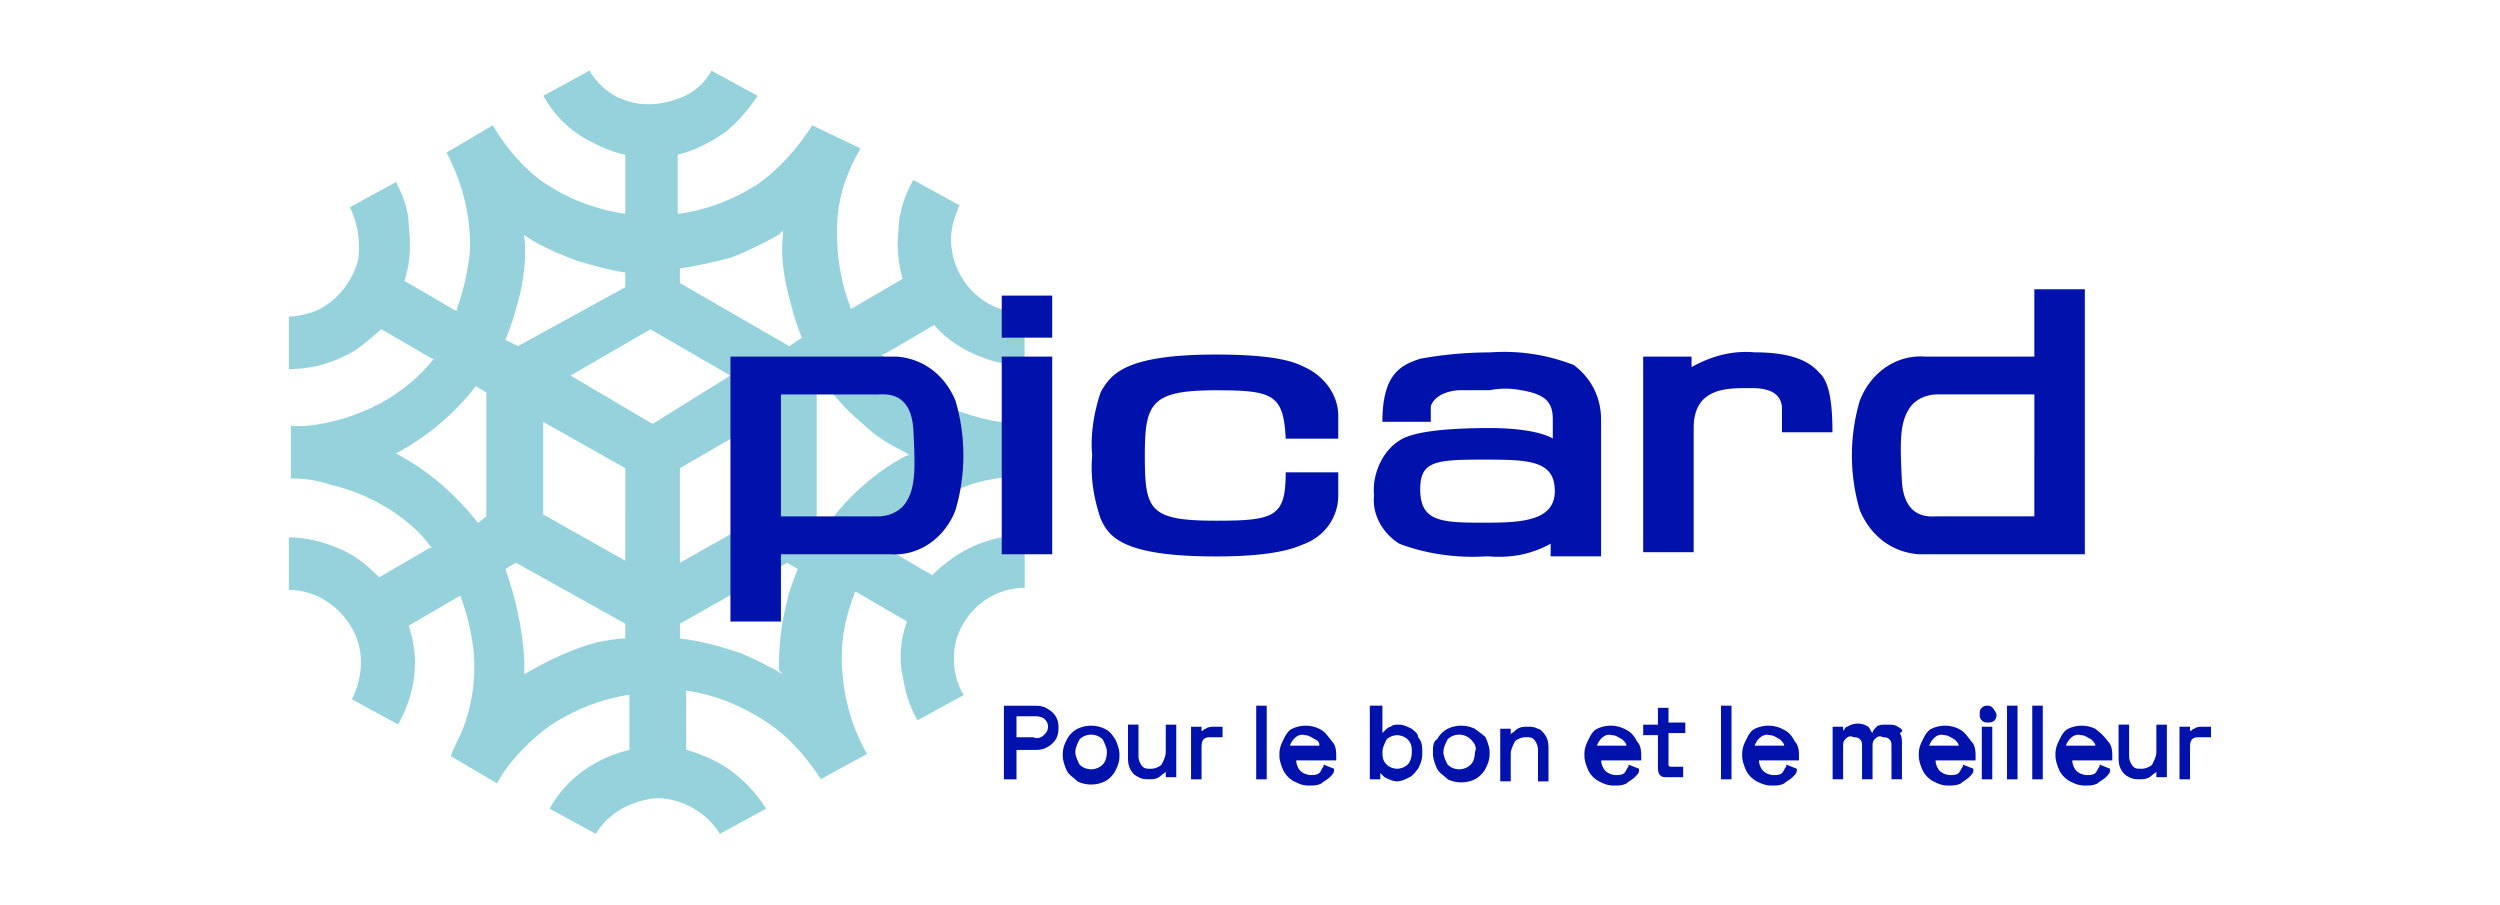
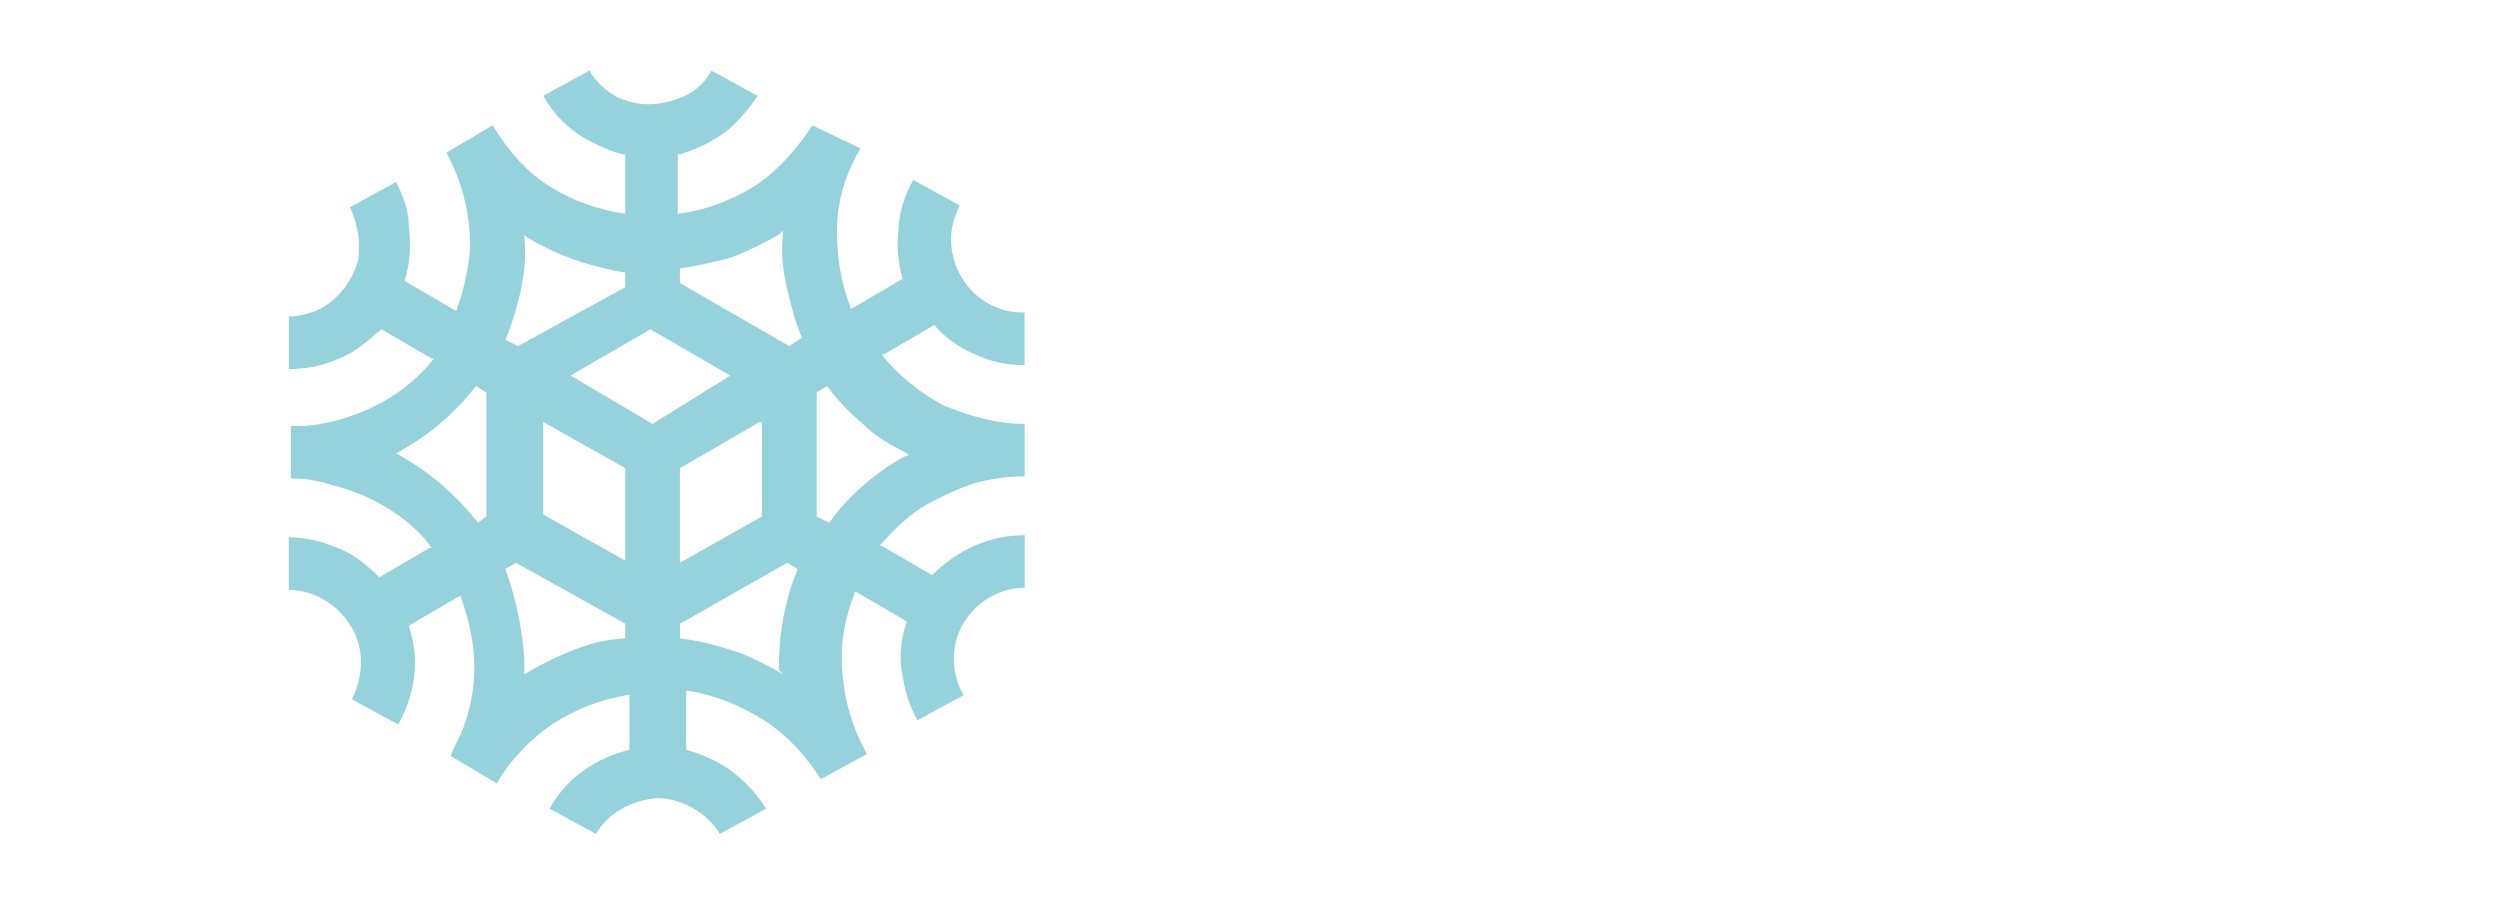
<svg xmlns="http://www.w3.org/2000/svg" viewBox="0 0 430.9 155.9">
-   <path fill="#0011ac" d="M216.52 121.63h1.81v12.69h-1.81zm10.88 6.89h-5.07c.36-1.09 1.45-2.17 2.54-1.81.72 0 1.09.36 1.81.72s.72.72.72 1.09m0-2.9a5.4 5.4 0 0 0-4.71 0c-.72.36-1.09 1.09-1.45 1.81s-.72 1.45-.72 2.54v.36c0 .72.36 1.81.72 2.54.36.72 1.09 1.45 1.81 1.81s1.45.72 2.54.72c.72 0 1.45 0 2.17-.36.36-.36 1.09-.72 1.45-1.09.36-.36.72-.72.72-1.09v-.36l-1.81-.72v.36c-.36.36-.36.72-.72 1.09-.36.36-1.09.36-1.45.36-.72 0-1.45-.36-1.81-.72s-.72-1.09-.72-1.81h6.89v-.72c0-.72 0-1.81-.72-2.54-1.09-1.45-1.45-1.81-2.17-2.17m15.92 3.98c0 1.09-.36 1.81-.72 2.17s-1.09.72-1.81.72-1.45-.36-1.81-.72c-.72-.72-.72-1.45-.72-2.17s.36-1.45.72-2.17c.36-.36 1.09-.72 1.81-.72s1.45.36 1.81.72c.72.72.72 1.45.72 2.17m0-3.99c-.72-.36-1.45-.72-2.17-.72s-1.09 0-1.45.36c-.36 0-.72.36-1.09.72l-.36.36v-4.71h-2.17v12.69h1.81v-1.09l.72.72c.72.36 1.45.72 2.17.72s1.45-.36 2.17-.72 1.09-1.09 1.45-1.45c.36-.72.72-1.45.72-2.54v-.36c0-.72 0-1.81-.72-2.54 0-.72-.72-1.09-1.09-1.45m10.89 4c0 1.09-.36 1.81-.72 2.17a2.843 2.843 0 0 1-3.99 0c-.36-.72-.72-1.45-.72-2.17s.36-1.45.72-2.17a2.843 2.843 0 0 1 3.99 0c.72.72 1.09 1.45.72 2.17m0-3.99a5.4 5.4 0 0 0-4.71 0c-.72.36-1.45 1.09-1.81 1.81-.72.36-.72 1.45-.72 2.17v.36c0 .72.36 1.81.72 2.54.36.72 1.09 1.09 1.81 1.81 1.45.72 3.26.72 4.71 0 .72-.36 1.45-1.09 1.81-1.81s.72-1.45.72-2.54v-.36c0-.72-.36-1.81-.72-2.54-.72-.72-1.45-1.09-1.81-1.45m10.87.01c-.72-.36-1.09-.36-1.81-.36s-1.45 0-2.17.72c-.36.36-.72.36-.72.72v-1.09h-1.81v9.06h1.81v-4.71c0-.72.36-1.45.72-2.17.36-.36 1.09-.72 1.81-.72s1.09 0 1.45.36.72 1.09.72 1.81v5.44h1.81v-5.44c0-.72 0-1.45-.36-2.17-.36-.73-1.09-1.45-1.45-1.45m15.23 2.9h-5.07c.36-1.09 1.45-2.17 2.54-1.81.72 0 1.09.36 1.81.72.36.36.73.72.73 1.09m-.36-2.9a5.4 5.4 0 0 0-4.71 0c-.72.36-1.09 1.09-1.45 1.81s-.72 1.45-.72 2.54v.36c0 .72.36 1.81.72 2.54s1.09 1.45 1.81 1.81 1.45.72 2.54.72c.72 0 1.45 0 2.17-.36.36-.36 1.09-.72 1.45-1.09s.72-.72.72-1.09v-.36l-1.81-.72v.36c-.36.36-.36.72-.72 1.09s-1.09.36-1.45.36c-.72 0-1.45-.36-1.81-.72s-.72-1.09-.72-1.81h6.89v-.72c0-.72 0-1.81-.72-2.54-.72-1.45-1.45-1.81-2.17-2.17m7.58-3.63h-1.81v2.9h-2.54v1.81h2.54v5.44c0 .36 0 1.09.36 1.45s.72.36 1.45.36h2.54v-1.81h-2.17s-.36 0-.36-.36v-5.44h2.9v-1.81h-2.9V122Zm9.06-.37h1.81v12.69h-1.81zm10.88 6.89h-5.07c.36-1.09 1.45-2.17 2.54-1.81.72 0 1.09.36 1.81.72.36.36.73.72.73 1.09m-.36-2.9a5.4 5.4 0 0 0-4.71 0c-.72.36-1.09 1.09-1.45 1.81s-.72 1.45-.72 2.54v.36c0 .72.36 1.81.72 2.54s1.09 1.45 1.81 1.81 1.45.72 2.54.72c.72 0 1.45 0 2.17-.36.36-.36 1.09-.72 1.45-1.09s.72-.72.72-1.09v-.36l-1.81-.72v.36c-.36.36-.36.72-.72 1.09s-1.09.36-1.45.36c-.72 0-1.45-.36-1.81-.72s-.72-1.09-.72-1.81h6.89v-.72c0-.72 0-1.81-.72-2.54-.72-1.45-1.45-1.81-2.17-2.17m19.9-.37c-.36-.36-1.09-.36-1.81-.36s-1.45 0-1.81.36-.72.72-.72 1.09c-.36-.36-.36-.72-.72-1.09a3.3 3.3 0 0 0-3.62 0c-.36 0-.36.36-.72.72v-.72h-1.81v9.06h1.81v-5.44c0-.72 0-1.09.36-1.45s.72-.72 1.45-.36c.36 0 .72 0 1.09.36.36.36.36.72.36 1.09v5.8h1.81v-5.44c0-.72 0-1.09.36-1.45s.72-.72 1.45-.36c.36 0 .72 0 1.09.36.36.36.36.72.36 1.09v5.8h1.81v-6.16c0-.72 0-1.09-.36-1.81.72-.36.36-.72-.36-1.09m10.49 3.26h-5.07c.36-1.09 1.45-2.17 2.54-1.81.72 0 1.09.36 1.81.72.36.36.73.72.73 1.09m0-2.9a5.4 5.4 0 0 0-4.71 0c-.72.36-1.09 1.09-1.45 1.81s-.72 1.45-.72 2.54v.36c0 .72.36 1.81.72 2.54s1.09 1.45 1.81 1.81 1.45.72 2.54.72c.72 0 1.45 0 2.17-.36.36-.36 1.09-.72 1.45-1.09s.72-.72.72-1.09v-.36l-1.81-.72v.36c-.36.36-.36.72-.72 1.09s-1.09.36-1.45.36c-.72 0-1.45-.36-1.81-.72s-.72-1.09-.72-1.81h6.89v-.72c0-.72 0-1.81-.72-2.54-1.09-1.45-1.45-1.81-2.17-2.17m3.96-.37h1.81v9.06h-1.81zm1.09-3.63c-.36 0-.72 0-1.09.36-.36.36-.36.72-.36 1.09s0 .72.36 1.09.72.36 1.09.36.72 0 1.09-.36c.36-.36.36-.72.36-1.09-.36-.72-.73-1.45-1.45-1.45m3.26 0h1.81v12.69h-1.81zm4.35 0h1.81v12.69h-1.81zm10.87 6.89h-5.07c.36-1.09 1.45-2.17 2.54-1.81.72 0 1.09.36 1.81.72.36.36.73.72.73 1.09m0-2.9a5.4 5.4 0 0 0-4.71 0c-.72.36-1.09 1.09-1.45 1.81s-.72 1.45-.72 2.54v.36c0 .72.36 1.81.72 2.54s1.09 1.45 1.81 1.81 1.45.72 2.54.72c.72 0 1.45 0 2.17-.36.36-.36 1.09-.72 1.45-1.09s.72-.72.72-1.09v-.36l-1.81-.72v.36c-.36.36-.36.72-.72 1.09s-1.09.36-1.45.36c-.72 0-1.45-.36-1.81-.72s-.72-1.09-.72-1.81h6.89v-.72c0-.72 0-1.81-.72-2.54-1.09-1.45-1.81-1.81-2.17-2.17m10.49 3.98c0 .72-.36 1.45-.72 2.17-.36.36-1.09.72-1.81.72s-1.09 0-1.45-.36-.72-1.09-.72-1.81v-5.44h-1.81v5.44c0 .72 0 1.45.36 2.17s.72 1.09 1.45 1.45 1.09.36 1.81.36 1.45 0 2.17-.72c.36-.36.72-.36.72-.72v1.09h1.81v-9.06h-1.81zm7.97-4.35c-.36 0-1.09 0-1.45.36-.36 0-.36.36-.72.36v-.72h-1.81v9.06h1.81v-5.44c0-.36 0-1.09.36-1.45s.72-.36 1.45-.36h1.81v-1.81zm-204.44-1.81h2.9c.72 0 1.09 0 1.81.36.36.36.72.72.72 1.45 0 .72-.36 1.09-.72 1.45s-1.09.72-1.81.36h-2.9zm5.07-1.45c-.72-.36-1.45-.36-2.17-.36h-5.07v12.69h2.17v-5.07h2.9c.72 0 1.45 0 2.17-.36 1.45-.72 2.17-1.81 2.17-3.26v-.36c0-1.45-.72-2.54-2.17-3.26m10.51 7.59c0 1.09-.36 1.81-.72 2.17a2.843 2.843 0 0 1-3.99 0c-.36-.72-.72-1.45-.72-2.17s.36-1.45.72-2.17a2.843 2.843 0 0 1 3.99 0c.36.72.72 1.45.72 2.17m-.36-3.99a5.4 5.4 0 0 0-4.71 0c-.72.36-1.45 1.09-1.81 1.81s-.72 1.45-.72 2.54v.36c0 .72.36 1.81.72 2.54.36.72 1.09 1.09 1.81 1.81 1.45.72 3.26.72 4.71 0 .72-.36 1.45-1.09 1.81-1.81s.72-1.45.72-2.54v-.36c0-.72-.36-1.81-.72-2.54-.72-1.09-1.09-1.45-1.81-1.81m10.51 3.99c0 .72-.36 1.45-.72 2.17-.36.36-1.09.72-1.81.72s-1.09 0-1.45-.36-.72-1.09-.72-1.81v-5.44h-1.81v5.44c0 .72 0 1.45.36 2.17s.72 1.09 1.45 1.45c.72.36 1.09.36 1.81.36s1.45 0 2.17-.72c.36-.36.72-.36.72-.72v1.09h1.81v-9.06h-1.81zm6.89-3.99c-.36 0-.36.36-.72.36v-.72h-1.81v9.06h1.81v-5.44c0-.36 0-1.09.36-1.45s.72-.36 1.45-.36h1.81v-1.81h-1.45c-.36 0-1.09 0-1.45.36" />
  <path fill="#96d2dc" d="m101.61 12.16-7.97 4.35c1.81 3.26 4.35 5.8 7.61 7.61 2.17 1.09 4.35 2.17 6.52 2.54v10.15h-.36c-4.35-.72-8.7-2.17-12.69-4.71-3.62-2.17-7.25-6.16-9.79-10.51l-7.97 4.71c2.9 5.44 4.35 11.6 3.99 17.4-.36 3.26-1.09 6.52-2.17 9.42v.36h-.36l-8.7-5.07c1.09-3.26 1.09-6.52.72-9.79 0-2.54-1.09-5.07-2.17-7.25l-7.97 4.35c1.45 2.9 1.81 6.16 1.45 9.06-1.09 3.99-3.99 7.61-7.97 9.06-1.45.36-2.54.72-3.99.72v9.06c3.26 0 6.52-.72 9.42-2.17 2.54-1.09 4.35-2.9 6.52-4.71l8.7 5.07h.36c-2.54 3.26-5.8 5.8-9.06 7.61-3.99 2.17-8.7 3.62-13.05 3.99h-2.54v9.06c2.54 0 4.71.36 6.89 1.09 6.16 1.45 11.96 4.71 15.95 9.06l1.45 1.81h-.36l-8.7 5.07c-2.17-2.17-4.35-3.99-7.25-5.07-2.54-1.09-5.44-1.81-8.34-1.81v9.06c4.71 0 9.06 2.9 11.24 7.25 1.81 3.62 1.45 7.97-.36 11.6l7.97 4.35c1.81-3.26 2.9-6.89 2.9-10.51 0-2.17-.36-4.35-1.09-6.52l8.7-5.07h.36v.36c1.09 2.9 1.81 6.16 2.17 9.42.36 4.71-.36 9.42-2.17 13.77 0 0-1.45 2.9-1.81 3.99l7.97 4.71c2.17-3.99 5.8-7.61 9.42-10.15 3.99-2.54 8.34-4.35 13.05-5.07h.36v-.36 9.79c-2.9.72-5.44 1.81-7.97 3.62s-4.35 3.99-5.8 6.52l7.97 4.35c2.17-3.62 6.16-5.8 10.51-6.16 4.35 0 8.7 2.54 10.87 6.16l7.97-4.35c-1.81-2.9-3.99-5.07-6.52-6.89-2.17-1.45-4.71-2.54-7.25-3.26v-10.15h.36c4.71.72 9.06 2.54 13.05 5.07s7.25 6.16 9.79 10.15l7.97-4.35c-2.9-5.07-4.35-10.87-4.35-16.67 0-3.62.72-7.25 2.17-10.87v-.36h.36l8.7 5.07c-1.09 2.9-1.45 6.52-.72 9.42.36 2.54 1.09 5.07 2.54 7.61l7.97-4.35c-1.81-2.9-2.17-6.89-1.09-10.15 1.81-5.07 6.52-8.34 11.6-8.34v-9.06c-6.16 0-11.6 2.54-15.95 6.89l-8.7-5.07h-.36c2.54-2.9 5.44-5.8 9.06-7.61 2.9-1.45 5.8-2.9 9.06-3.62 1.81-.36 3.99-.72 6.16-.72h.72v-9.06c-5.07 0-9.79-1.45-14.14-3.26-3.99-2.17-7.61-5.07-10.51-8.7h.36l8.7-5.07c2.17 2.54 5.07 4.35 7.97 5.44 2.54 1.09 5.07 1.45 7.61 1.45v-9.06h-.36c-6.89 0-12.32-5.8-12.32-12.69 0-2.17.72-3.99 1.45-5.8l-7.97-4.35c-1.45 2.54-2.54 5.8-2.54 8.7-.36 2.9 0 5.8.72 8.34l-8.7 5.07h-.36v-.36c-1.81-4.71-2.54-10.15-2.17-15.22.36-4.35 1.81-8.34 3.99-11.96L140 21.6c-2.54 3.99-5.8 7.61-9.42 10.15-3.99 2.54-8.34 4.35-13.41 5.07h-.36V26.67c2.9-.72 5.8-2.17 8.34-3.99 2.17-1.81 3.99-3.99 5.44-6.16l-7.97-4.35c-1.09 2.17-3.26 3.99-5.44 4.71-1.81.72-3.62 1.09-5.44 1.09s-3.26-.36-5.07-1.09c-1.45-.72-3.62-2.17-5.07-4.71m34.44 47.49-18.85-10.87v-2.54c2.9-.36 5.8-1.09 8.7-1.81 2.9-1.09 5.8-2.54 8.34-3.99l.72-.72v.72c-.36 3.26 0 6.16.72 9.42.72 2.9 1.45 5.8 2.54 8.34zm-46.76 0-2.17-1.09c1.09-2.54 1.81-5.07 2.54-7.97.72-3.26 1.09-6.52.72-9.79v-.36l.36.36c2.9 1.81 6.16 3.26 9.42 4.35 2.54.72 5.07 1.45 7.61 1.81v2.54L89.27 59.66Zm23.2 13.41-14.14-8.34h-.36.36l13.77-7.97 13.77 7.97h.36-.36l-13.41 8.34Zm30.45 17.04-2.17-1.09V67.63l1.81-1.09c1.81 2.54 3.99 4.71 6.16 6.52 2.17 2.17 4.71 3.62 7.61 5.07l.36.36h-.36c-1.45.72-3.26 1.81-4.71 2.9-2.9 2.17-6.16 5.07-8.7 8.7Zm-60.54 0c-3.99-5.07-8.7-9.06-14.14-11.96h-.36.36c5.44-2.9 10.15-6.89 13.77-11.6l1.81 1.09v21.39l-1.45 1.09Zm34.8 6.89V80.69l13.77-7.97h.36v16.31L117.18 97Zm-9.42-.36-14.14-7.97V72.72l14.14 7.97zm27.19 19.57c-2.54-1.45-4.71-2.54-7.25-3.62-3.26-1.09-6.89-2.17-10.51-2.54v-2.54L135.69 97l1.81 1.09c-.72 1.81-1.45 3.62-1.81 5.44-1.09 3.99-1.45 7.97-1.45 11.96zm-44.59 0v-2.54c-.36-5.44-1.45-10.51-3.26-15.59l1.81-1.09 18.85 10.51v2.54h-.36c-.36 0-3.26.36-4.71.72-3.99 1.09-7.97 2.9-12.32 5.44Z" />
-   <path fill="#0011ac" d="M172.66 61.46h8.7v34.07h-8.7zm0-10.51h8.7v7.25h-8.7zm-21.39 38.06c1.81 0 3.62-.72 4.71-2.17 1.81-2.54 1.81-5.8 1.45-12.69s-5.07-6.16-6.16-6.16H134.6v21.02zm-16.67 18.12h-8.7V61.46h28.64c4.71.36 8.34 3.26 10.15 7.61a33.4 33.4 0 0 1 0 18.85c-1.81 4.71-6.16 7.97-11.24 7.61H134.6zm199.37-39.15c-1.81 0-3.62.72-4.71 2.17-1.81 2.54-1.81 5.8-1.45 12.69s5.07 6.16 6.16 6.16h16.67V67.98zm16.67-18.12h8.7v45.67H330.7c-4.71-.36-8.34-3.26-10.15-7.61a33.4 33.4 0 0 1 0-18.85c1.81-4.71 6.16-7.97 11.24-7.61h18.85zm-82.65 34.8c0-5.44-4.71-5.44-12.69-5.44s-10.51.36-10.51 5.07c0 5.44 3.26 5.8 10.51 5.8 6.16 0 12.69 0 12.69-5.44m-.72 10.87v-1.81c-3.26 1.81-6.89 2.54-10.87 2.17-5.07.36-10.51-.36-15.22-2.17-2.9-1.81-4.71-5.07-4.35-8.34-.36-3.62 1.45-7.61 4.35-9.42 1.09-.72 3.99-2.17 15.59-2.17 8.34 0 10.87 1.81 10.87 1.81v-3.26c0-2.9-1.09-4.35-5.44-5.07-1.81-.36-3.62-.36-5.44 0h-5.44c-3.99.36-4.71 2.54-4.71 2.9v2.54h-8.34c0-8.34 3.26-9.79 6.52-10.87 3.99-.72 7.97-1.09 11.96-1.09 5.07-.36 9.79.36 14.5 2.17 2.9 2.17 4.71 5.44 4.71 9.42v23.56h-8.7v-.36ZM188.25 78.5c-.36-3.62.36-7.61 1.45-10.87 1.81-3.26 4.35-6.52 19.94-6.52 10.87 0 13.77 1.45 15.22 2.17 3.26 1.45 5.8 4.71 5.8 8.34v3.99h-9.06c-.36-7.61-2.17-8.34-11.96-8.34-11.24 0-12.32 2.17-12.32 11.24 0 9.42.72 11.24 12.32 11.24 10.15 0 11.96-.72 11.96-8.34h9.06v3.99c0 3.62-2.17 6.89-5.8 8.34-1.09.36-3.99 2.17-15.22 2.17-15.95 0-18.49-3.26-19.94-6.52-1.09-3.26-1.81-6.89-1.45-10.87m94.97-17.06h8.34v1.81c3.26-1.81 6.89-2.9 10.87-2.54 8.7 0 10.51 2.9 11.6 3.99 1.09 1.45 1.81 3.99 1.81 9.79h-8.7v-3.62c0-.72.36-3.99-5.07-3.99-3.99 0-10.15-.36-10.15 6.89v21.39h-8.7V61.47Z" />
</svg>